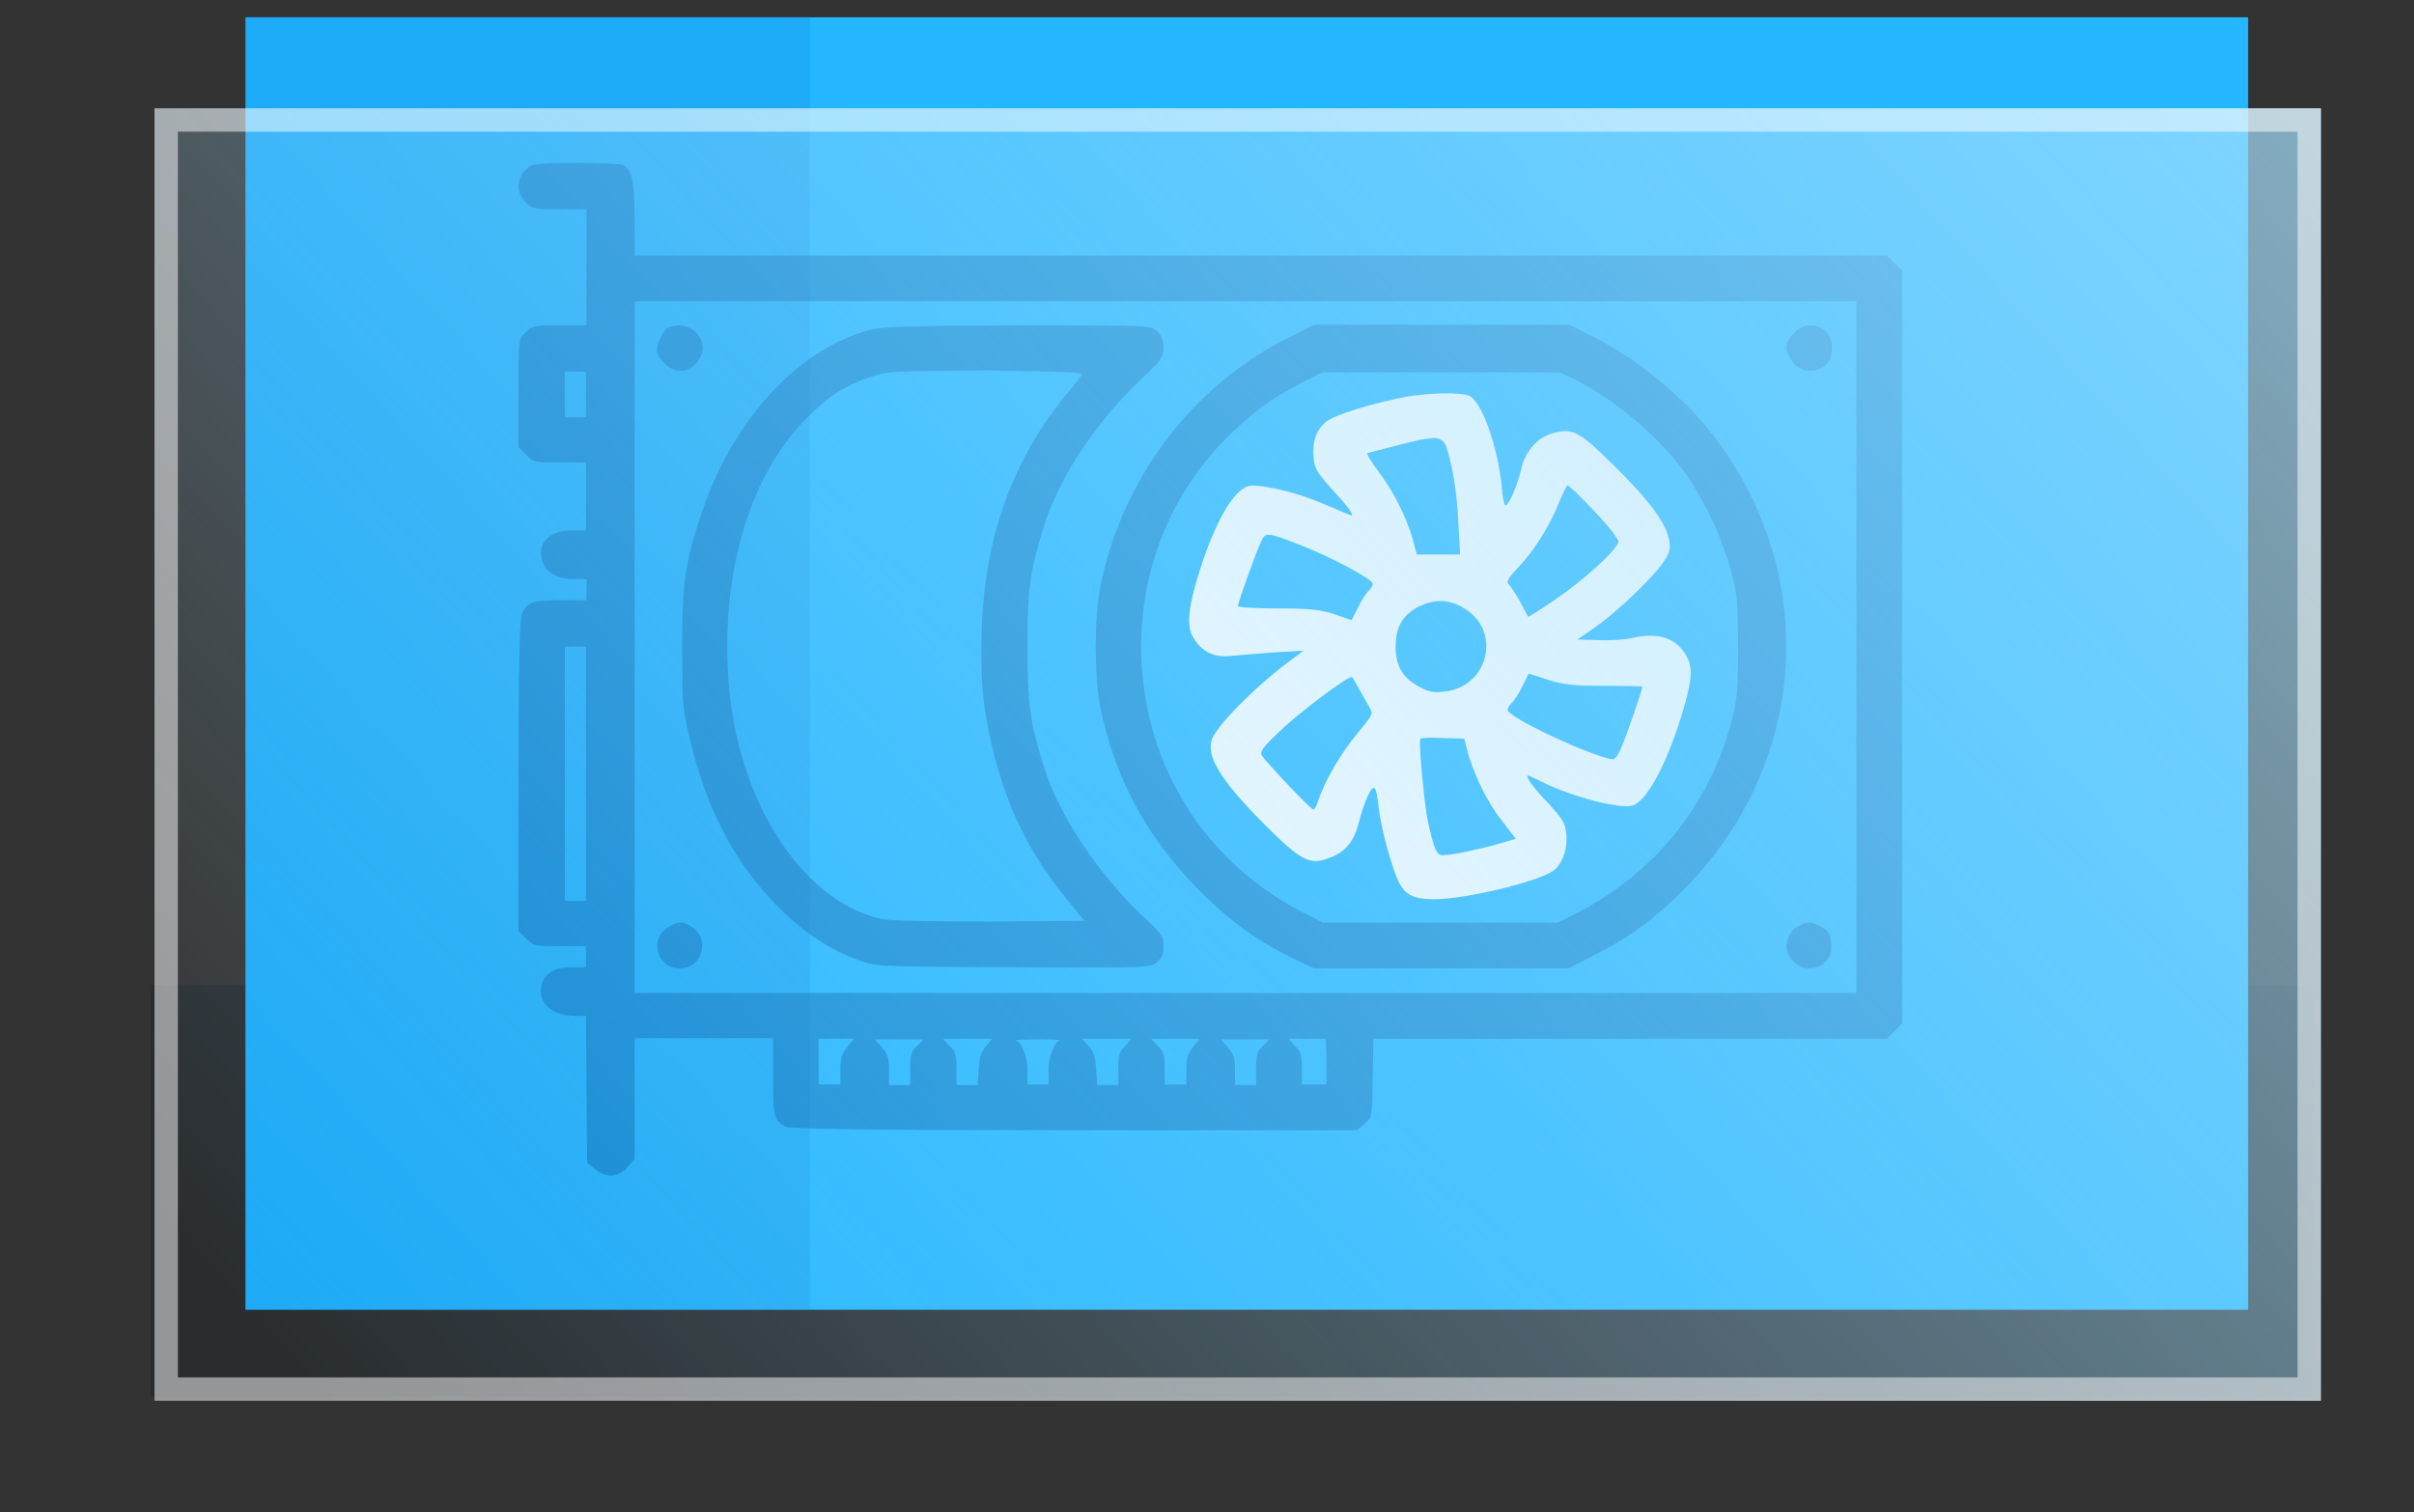
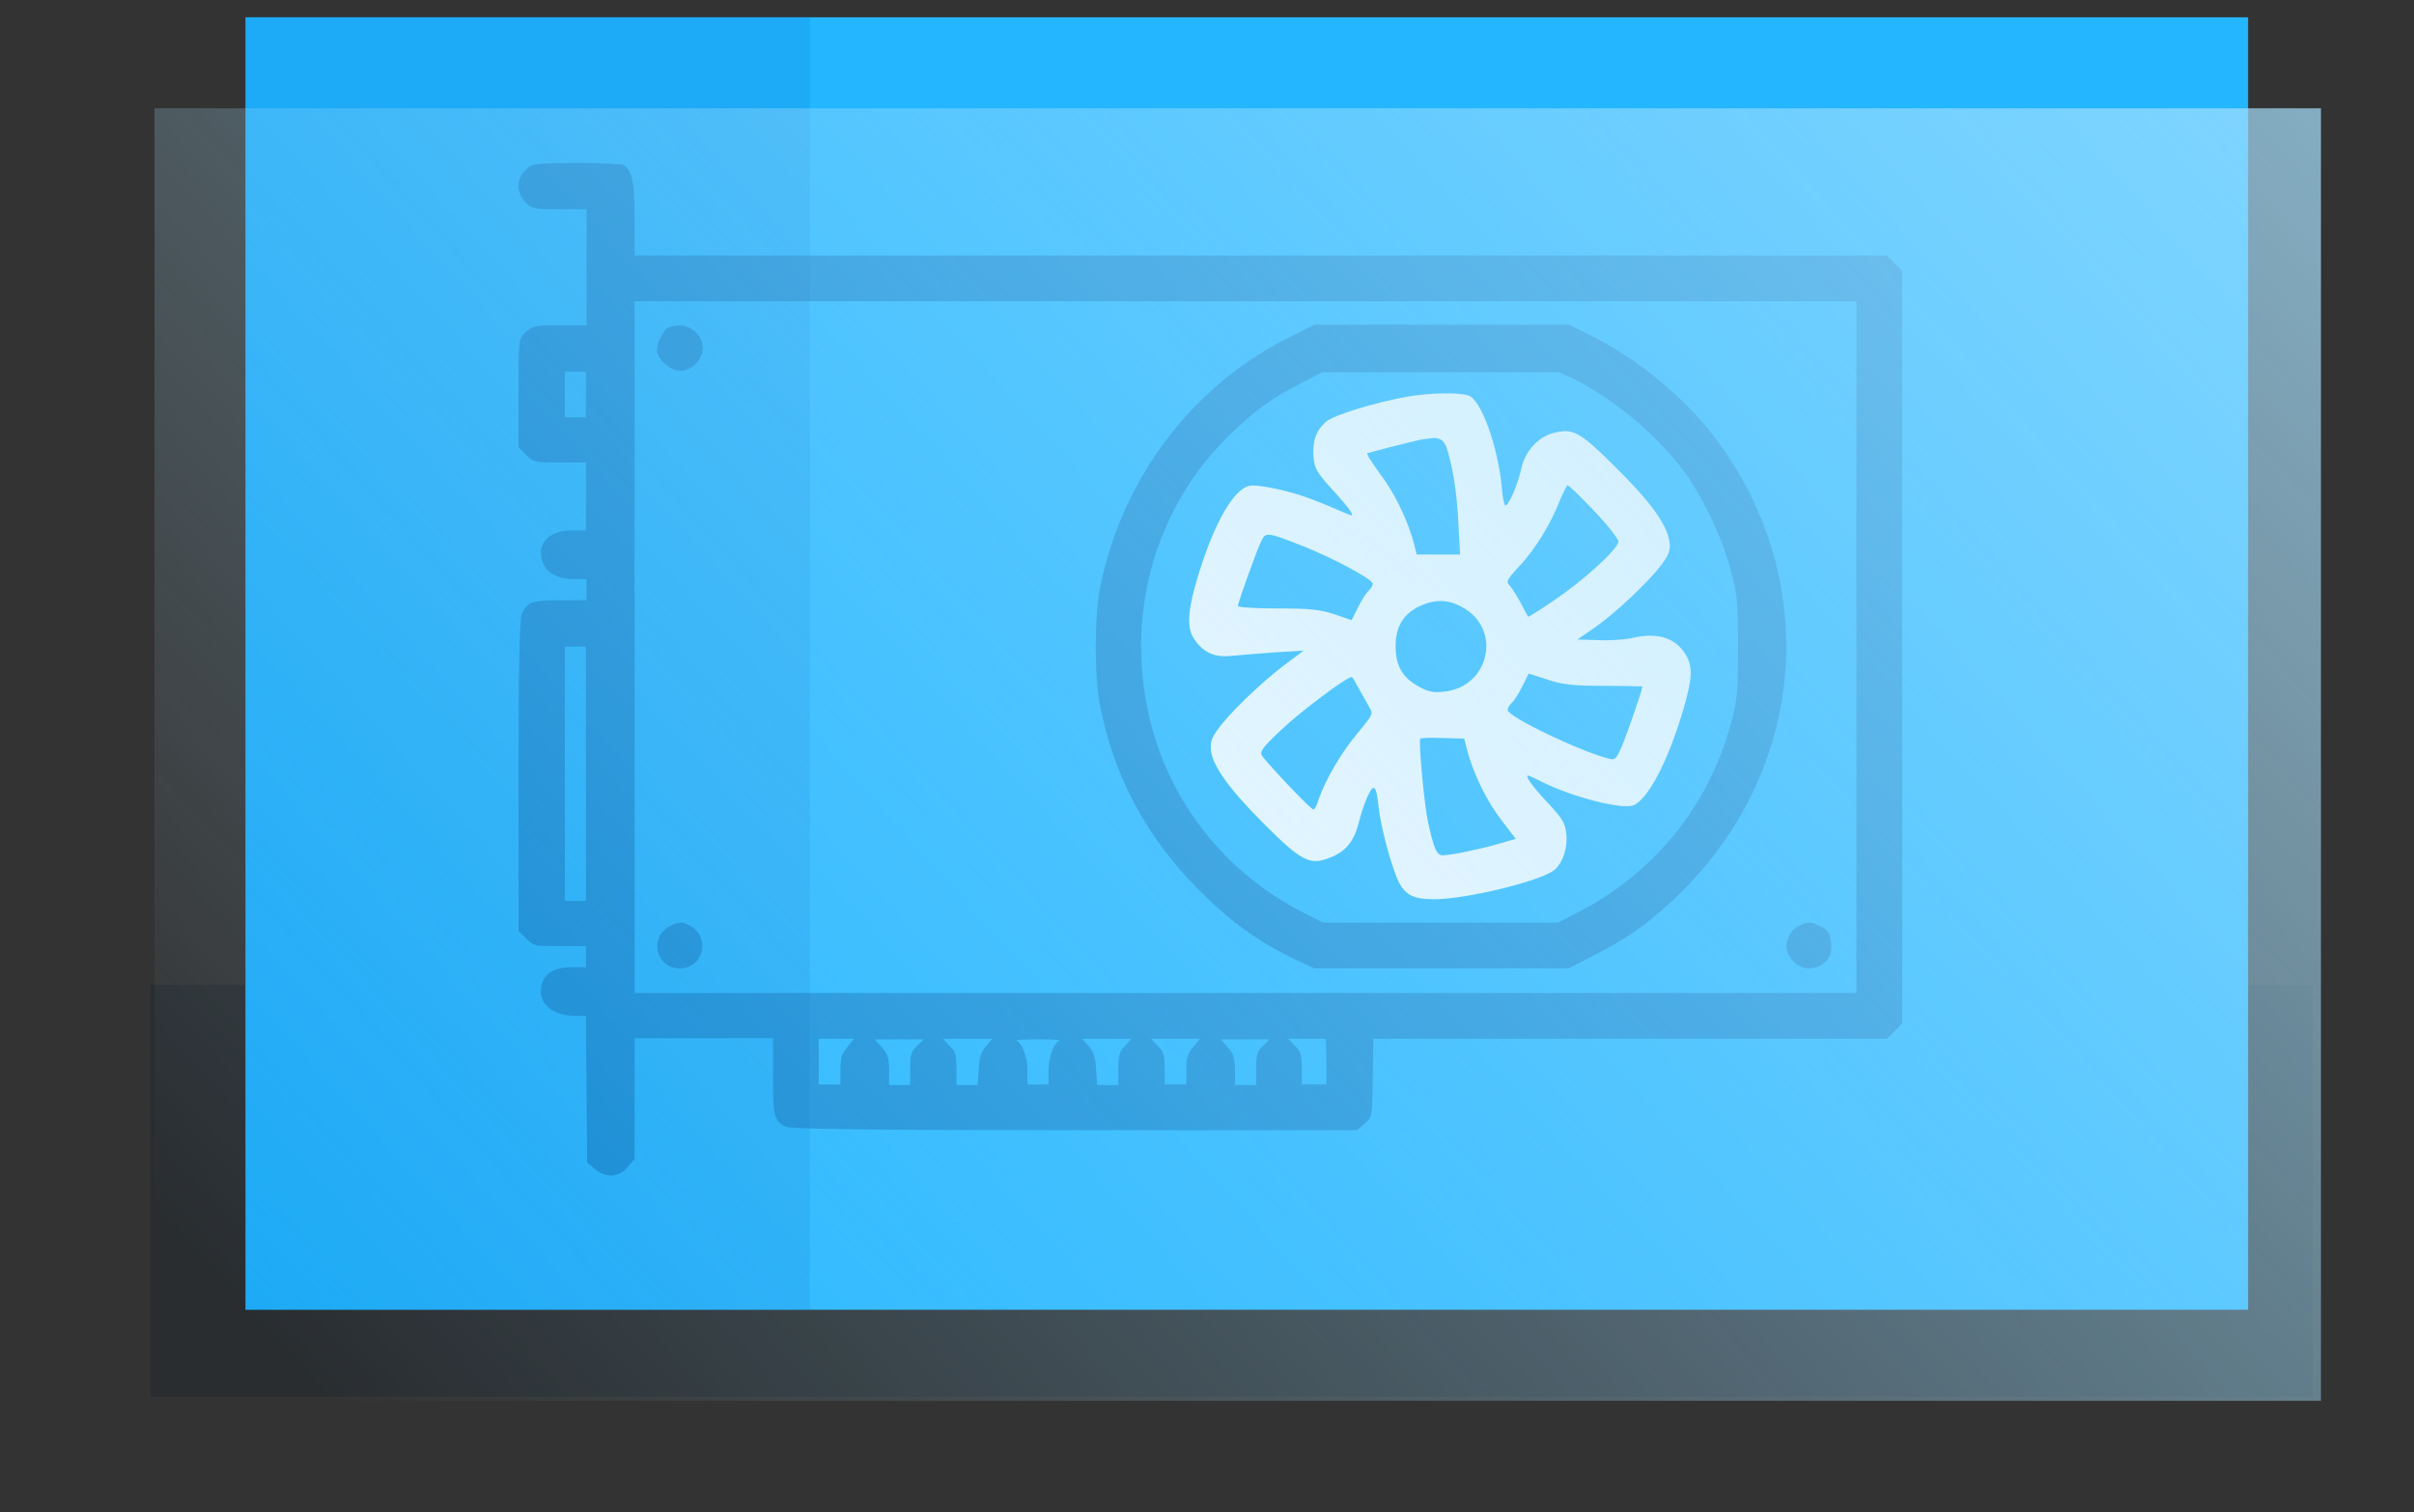
<svg xmlns="http://www.w3.org/2000/svg" width="83" height="52" viewBox="0 0 83 52" fill="none">
  <rect x="0" y="0" width="83" height="52" fill="#333333" stroke="none" />
  <g id="Frame 1000004692">
    <rect id="Rectangle 184" x="5.178" y="33.87" width="74.341" height="14.16" fill="#001526" fill-opacity="0.2" />
    <rect id="Rectangle 143" x="8.441" y="0.594" width="68.855" height="44.443" fill="#24B6FF" />
    <rect id="Rectangle 183" x="8.441" y="0.594" width="19.405" height="44.443" fill="#0078D2" fill-opacity="0.2" />
    <g id="Group">
      <g id="Group_2">
        <g id="Group_3">
          <path id="Vector" d="M18.071 5.844C17.748 6.146 17.748 6.65 18.071 6.953C18.273 7.174 18.353 7.195 19.24 7.195H20.167V9.19V11.186H19.24C18.373 11.186 18.293 11.206 18.071 11.428C17.829 11.649 17.829 11.649 17.829 13.504V15.379L18.091 15.641C18.353 15.903 18.393 15.903 19.26 15.903H20.147V17.072V18.241H19.643C18.837 18.241 18.414 18.745 18.676 19.37C18.817 19.712 19.2 19.914 19.744 19.914H20.167V20.277V20.64H19.26C18.313 20.64 18.152 20.7 17.95 21.083C17.869 21.224 17.829 22.756 17.829 26.647V32.009L18.091 32.271C18.353 32.533 18.393 32.533 19.26 32.533H20.147V32.896V33.259H19.643C19.059 33.259 18.696 33.48 18.615 33.904C18.494 34.488 18.978 34.932 19.784 34.932H20.147L20.167 37.451L20.188 39.971L20.45 40.193C20.833 40.515 21.276 40.495 21.578 40.132L21.82 39.85V37.774V35.698H24.199H26.578V37.008C26.578 38.399 26.618 38.54 27.021 38.742C27.162 38.822 29.722 38.862 36.939 38.862H46.655L46.917 38.641C47.179 38.419 47.179 38.419 47.199 37.069L47.219 35.718H56.048H64.877L65.14 35.456L65.402 35.194V22.252V9.311L65.14 9.049L64.877 8.787H43.349H21.82V7.517C21.82 6.207 21.72 5.804 21.397 5.663C21.316 5.642 20.571 5.602 19.764 5.602C18.333 5.622 18.293 5.622 18.071 5.844ZM63.829 22.252V34.146H42.825H21.82V22.252V10.359H42.825H63.829V22.252ZM20.147 13.564V14.351H19.784H19.422V13.564V12.778H19.784H20.147V13.564ZM20.147 26.607V30.981H19.784H19.422V26.607V22.232H19.784H20.147V26.607ZM29.138 36C28.936 36.242 28.896 36.383 28.896 36.786V37.29H28.513H28.15V36.504V35.718H28.755H29.359L29.138 36ZM31.536 35.96C31.335 36.141 31.294 36.282 31.294 36.746V37.31H30.932H30.569V36.806C30.569 36.403 30.529 36.242 30.327 36.02L30.085 35.738H30.932H31.758L31.536 35.96ZM33.915 35.96C33.754 36.141 33.673 36.323 33.653 36.746L33.613 37.31H33.25H32.887V36.746C32.887 36.262 32.847 36.141 32.645 35.96L32.423 35.718H33.27H34.117L33.915 35.96ZM36.435 35.778C36.233 35.859 36.052 36.343 36.052 36.827V37.29H35.689H35.326V36.827C35.326 36.343 35.145 35.859 34.943 35.778C34.883 35.758 35.225 35.738 35.709 35.738C36.153 35.738 36.495 35.758 36.435 35.778ZM38.693 35.96C38.491 36.141 38.451 36.282 38.451 36.746V37.31H38.088H37.725L37.685 36.746C37.664 36.323 37.584 36.141 37.422 35.96L37.201 35.718H38.047H38.894L38.693 35.96ZM41.031 36C40.829 36.242 40.789 36.383 40.789 36.786V37.29H40.406H40.043V36.746C40.043 36.262 40.003 36.141 39.801 35.96L39.579 35.718H40.406H41.252L41.031 36ZM43.43 35.96C43.228 36.141 43.188 36.282 43.188 36.746V37.31H42.825H42.462V36.806C42.462 36.403 42.422 36.242 42.22 36.02L41.978 35.738H42.825H43.651L43.43 35.96ZM45.607 36.504V37.29H45.183H44.76V36.746C44.76 36.262 44.72 36.141 44.518 35.96L44.296 35.718H44.941H45.587L45.607 36.504Z" fill="#0565AF" fill-opacity="0.5" />
          <path id="Vector_2" d="M22.97 11.267C22.829 11.327 22.587 11.791 22.587 12.033C22.587 12.295 22.95 12.678 23.292 12.738C23.696 12.819 24.159 12.416 24.159 11.972C24.159 11.388 23.534 11.025 22.97 11.267Z" fill="#0565AF" fill-opacity="0.5" />
-           <path id="Vector_3" d="M29.904 11.347C27.444 11.992 25.207 14.431 24.139 17.596C23.554 19.33 23.453 20.055 23.453 22.232C23.453 23.946 23.473 24.369 23.655 25.135C24.239 27.756 25.227 29.651 26.779 31.203C27.686 32.11 28.533 32.654 29.521 33.017C30.125 33.239 30.186 33.239 34.822 33.259C39.479 33.279 39.519 33.279 39.761 33.097C39.962 32.936 40.003 32.815 40.003 32.533C40.003 32.19 39.942 32.11 39.337 31.545C37.785 30.094 36.395 28.018 35.891 26.365C35.407 24.833 35.326 24.168 35.326 22.232C35.326 20.297 35.407 19.652 35.891 18.1C36.415 16.407 37.705 14.472 39.297 12.98C39.942 12.375 40.003 12.274 40.003 11.952C40.003 11.71 39.942 11.529 39.781 11.387C39.559 11.186 39.559 11.186 34.963 11.186C31.274 11.206 30.327 11.226 29.904 11.347ZM37.201 12.879C37.16 12.94 36.939 13.242 36.677 13.544C34.822 15.802 33.855 18.443 33.754 21.668C33.693 23.422 33.814 24.51 34.197 26.022C34.681 27.857 35.407 29.348 36.616 30.84L37.281 31.666L34.056 31.686C32.06 31.686 30.649 31.666 30.347 31.606C28.735 31.263 27.263 29.933 26.255 27.937C25.408 26.224 25.005 24.369 25.005 22.232C25.005 19.007 25.973 16.165 27.706 14.411C28.472 13.625 29.037 13.262 29.944 12.96C30.529 12.758 30.67 12.758 33.915 12.738C36.556 12.778 37.261 12.799 37.201 12.879Z" fill="#0565AF" fill-opacity="0.5" />
          <path id="Vector_4" d="M44.397 11.568C41.031 13.201 38.572 16.447 37.826 20.196C37.624 21.244 37.624 23.24 37.826 24.288C38.31 26.707 39.419 28.803 41.233 30.617C42.301 31.686 43.228 32.351 44.418 32.936L45.184 33.298H49.558H53.932L54.718 32.895C55.968 32.27 56.835 31.645 57.843 30.638C62.136 26.364 62.62 19.893 58.972 15.056C57.903 13.645 56.25 12.294 54.638 11.508L53.952 11.165H49.558H45.184L44.397 11.568ZM54.093 13.02C55.625 13.786 57.218 15.177 58.085 16.467C58.689 17.394 59.234 18.563 59.516 19.631C59.738 20.458 59.758 20.7 59.758 22.252C59.758 23.804 59.738 24.046 59.516 24.872C58.75 27.715 56.875 30.013 54.275 31.363L53.569 31.726H49.517H45.486L44.74 31.343C42.2 30.033 40.326 27.715 39.6 24.993C38.612 21.284 39.66 17.434 42.382 14.854C43.188 14.088 43.712 13.705 44.72 13.181L45.466 12.798H49.538H53.61L54.093 13.02Z" fill="#0565AF" fill-opacity="0.5" />
          <path id="Vector_5" d="M48.348 13.645C47.259 13.847 45.868 14.27 45.606 14.492C45.244 14.794 45.123 15.177 45.163 15.722C45.203 16.125 45.284 16.246 45.768 16.79C46.09 17.133 46.372 17.475 46.433 17.576C46.534 17.758 46.534 17.758 46.191 17.616C45.123 17.153 44.679 16.992 43.974 16.83C43.55 16.73 43.087 16.669 42.946 16.709C42.422 16.83 41.776 17.939 41.232 19.673C40.849 20.902 40.789 21.527 41.031 21.93C41.333 22.414 41.736 22.616 42.3 22.555C42.563 22.535 43.228 22.474 43.792 22.434L44.82 22.374L44.175 22.858C43.369 23.462 42.26 24.531 41.877 25.075C41.635 25.397 41.615 25.538 41.635 25.821C41.716 26.365 42.28 27.151 43.47 28.34C44.74 29.61 45.042 29.772 45.727 29.489C46.272 29.288 46.554 28.925 46.715 28.3C46.776 28.038 46.917 27.615 47.017 27.393C47.239 26.909 47.32 26.99 47.401 27.756C47.481 28.441 47.783 29.57 48.025 30.175C48.267 30.759 48.55 30.921 49.316 30.921C50.424 30.921 53.065 30.276 53.468 29.893C53.75 29.631 53.911 29.127 53.851 28.643C53.811 28.3 53.71 28.139 53.246 27.635C52.702 27.07 52.42 26.667 52.541 26.667C52.561 26.667 52.783 26.768 53.025 26.889C54.073 27.413 55.746 27.837 56.149 27.695C56.673 27.494 57.379 26.123 57.903 24.309C58.185 23.321 58.205 22.918 57.963 22.515C57.6 21.91 56.955 21.729 56.068 21.95C55.847 21.991 55.363 22.031 54.96 22.011L54.234 21.991L54.819 21.588C55.544 21.084 56.673 20.015 57.117 19.431C57.399 19.048 57.439 18.927 57.399 18.624C57.318 18.04 56.754 17.254 55.524 16.044C54.294 14.815 54.073 14.714 53.387 14.895C52.883 15.036 52.46 15.5 52.319 16.064C52.198 16.649 51.855 17.435 51.755 17.375C51.714 17.354 51.654 17.072 51.634 16.73C51.492 15.319 50.928 13.766 50.505 13.605C50.162 13.484 49.154 13.504 48.348 13.645ZM49.719 15.339C49.92 15.883 50.102 16.951 50.142 17.979L50.202 19.068H49.457H48.711L48.57 18.524C48.328 17.737 47.925 16.911 47.401 16.226C47.159 15.883 46.977 15.621 47.017 15.581C47.078 15.56 48.227 15.258 48.852 15.117C48.953 15.097 49.174 15.077 49.336 15.056C49.557 15.097 49.618 15.137 49.719 15.339ZM54.798 17.556C55.262 18.04 55.645 18.524 55.645 18.624C55.645 18.866 54.436 19.975 53.407 20.66C52.944 20.983 52.541 21.225 52.541 21.205C52.521 21.184 52.4 20.942 52.258 20.68C52.117 20.418 51.936 20.156 51.876 20.096C51.775 20.015 51.855 19.874 52.238 19.471C52.803 18.866 53.347 17.959 53.629 17.213C53.75 16.931 53.871 16.689 53.891 16.689C53.932 16.669 54.335 17.072 54.798 17.556ZM44.82 18.786C45.828 19.189 47.199 19.915 47.199 20.076C47.199 20.136 47.138 20.237 47.058 20.318C46.977 20.378 46.816 20.64 46.695 20.882L46.473 21.326L45.889 21.124C45.405 20.963 45.062 20.922 43.933 20.922C43.167 20.922 42.563 20.882 42.563 20.842C42.563 20.721 43.228 18.866 43.369 18.604C43.51 18.282 43.591 18.302 44.82 18.786ZM50.384 20.942C51.654 21.749 51.15 23.664 49.618 23.785C49.275 23.825 49.094 23.785 48.771 23.603C48.227 23.301 47.985 22.898 47.985 22.233C47.985 21.567 48.227 21.144 48.771 20.862C49.356 20.58 49.84 20.6 50.384 20.942ZM55.161 23.583C55.887 23.583 56.471 23.603 56.471 23.603C56.471 23.724 55.927 25.276 55.766 25.659C55.564 26.123 55.524 26.143 55.302 26.083C54.395 25.861 51.835 24.652 51.835 24.41C51.835 24.349 51.896 24.248 51.976 24.168C52.057 24.107 52.218 23.845 52.339 23.603L52.561 23.16L53.186 23.361C53.71 23.543 54.113 23.583 55.161 23.583ZM46.715 23.664C46.836 23.886 46.997 24.168 47.078 24.309C47.219 24.551 47.219 24.551 46.675 25.216C46.11 25.881 45.566 26.829 45.344 27.474C45.284 27.675 45.203 27.837 45.163 27.837C45.062 27.837 43.53 26.204 43.389 25.982C43.308 25.841 43.409 25.7 44.074 25.075C44.719 24.47 46.292 23.281 46.473 23.281C46.493 23.261 46.594 23.442 46.715 23.664ZM50.485 25.942C50.727 26.728 51.13 27.574 51.654 28.24L52.117 28.844L51.492 29.026C50.847 29.207 49.9 29.409 49.598 29.409C49.396 29.409 49.295 29.167 49.094 28.24C48.973 27.675 48.771 25.538 48.832 25.397C48.832 25.377 49.194 25.357 49.598 25.377L50.343 25.397L50.485 25.942Z" fill="#FCFEFF" />
-           <path id="Vector_6" d="M61.653 11.488C61.37 11.81 61.35 11.951 61.552 12.314C61.733 12.677 62.157 12.838 62.519 12.697C62.862 12.556 62.983 12.355 62.983 11.931C62.983 11.206 62.116 10.923 61.653 11.488Z" fill="#0565AF" fill-opacity="0.5" />
          <path id="Vector_7" d="M23.031 31.848C22.305 32.211 22.547 33.299 23.373 33.299C24.2 33.299 24.442 32.211 23.716 31.828C23.474 31.687 23.333 31.687 23.031 31.848Z" fill="#0565AF" fill-opacity="0.5" />
          <path id="Vector_8" d="M61.915 31.807C61.653 31.908 61.512 32.089 61.431 32.432C61.351 32.815 61.754 33.299 62.177 33.299C62.621 33.299 62.963 32.996 62.963 32.593C62.963 32.15 62.883 31.988 62.58 31.847C62.318 31.706 62.197 31.686 61.915 31.807Z" fill="#0565AF" fill-opacity="0.5" />
        </g>
      </g>
    </g>
    <g id="Rectangle 182">
      <rect x="5.312" y="3.724" width="74.489" height="44.443" fill="url(#paint0_linear_971_24299)" />
-       <rect x="5.714" y="4.126" width="73.684" height="43.638" stroke="white" stroke-opacity="0.5" stroke-width="0.804" />
    </g>
  </g>
  <defs>
    <linearGradient id="paint0_linear_971_24299" x1="146.595" y1="25.892" x2="60.743" y2="103.213" gradientUnits="userSpaceOnUse">
      <stop stop-color="#A8E2FF" />
      <stop offset="1" stop-color="#A8E2FF" stop-opacity="0" />
    </linearGradient>
  </defs>
</svg>